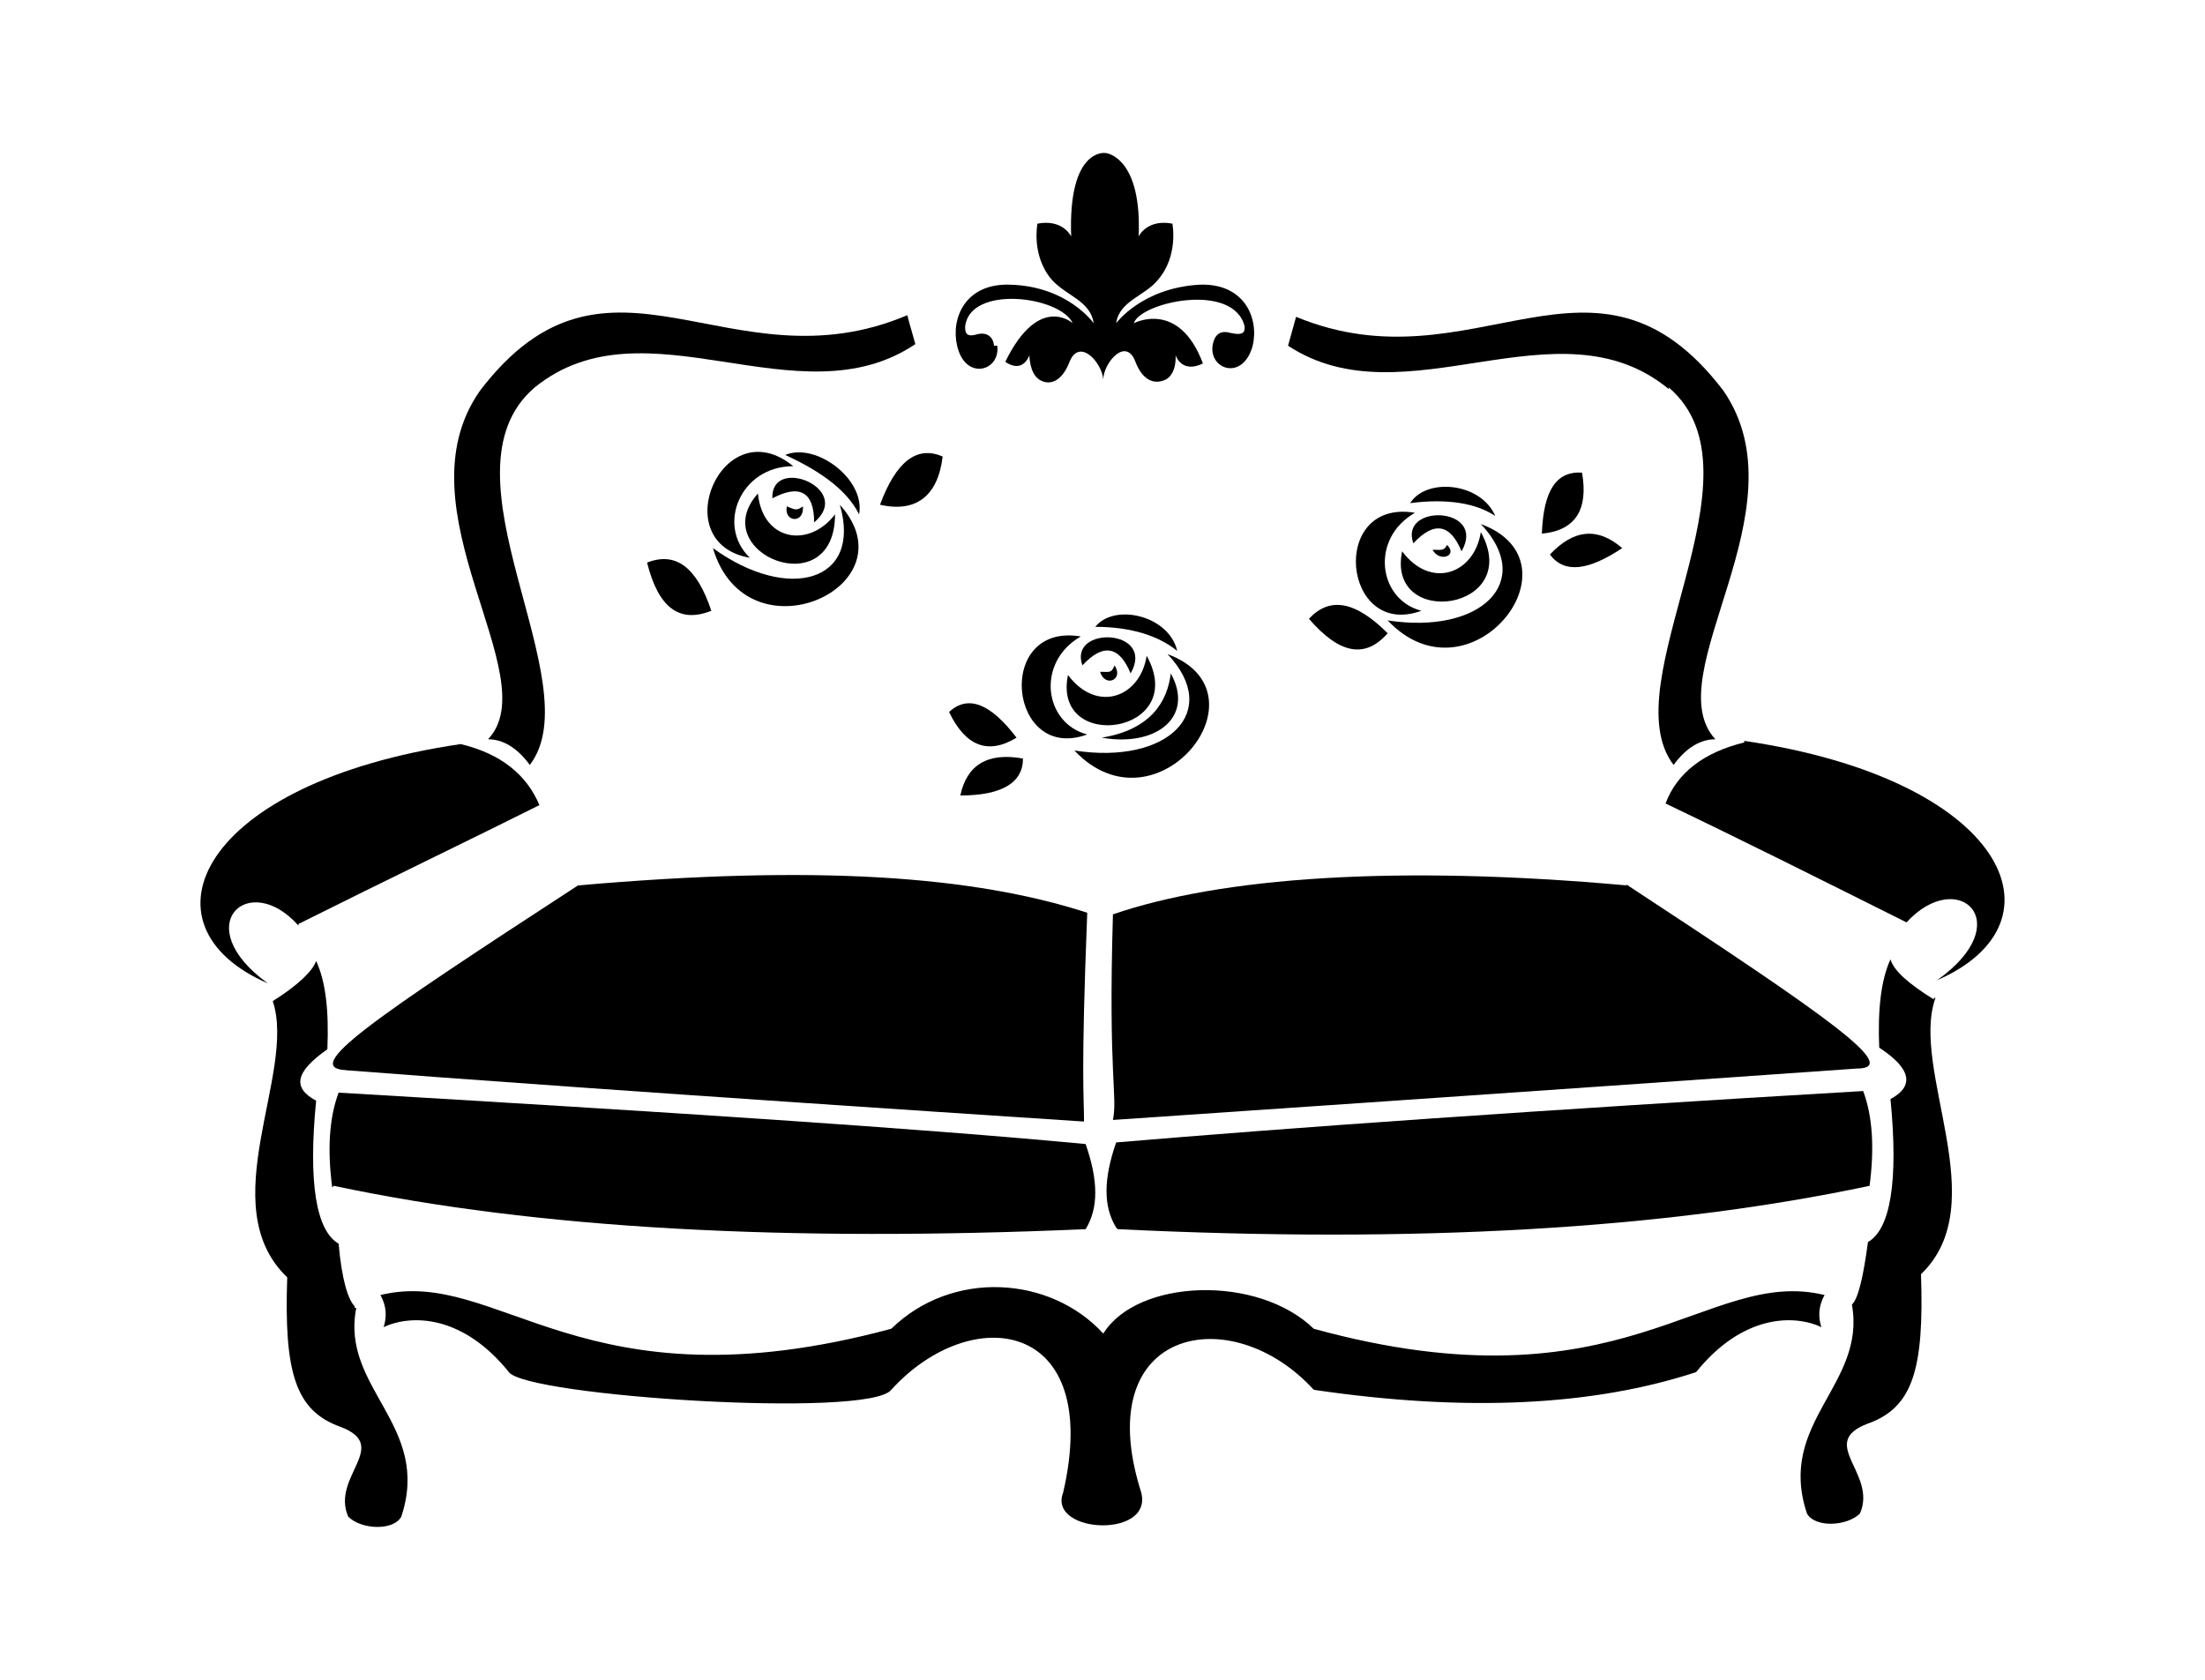
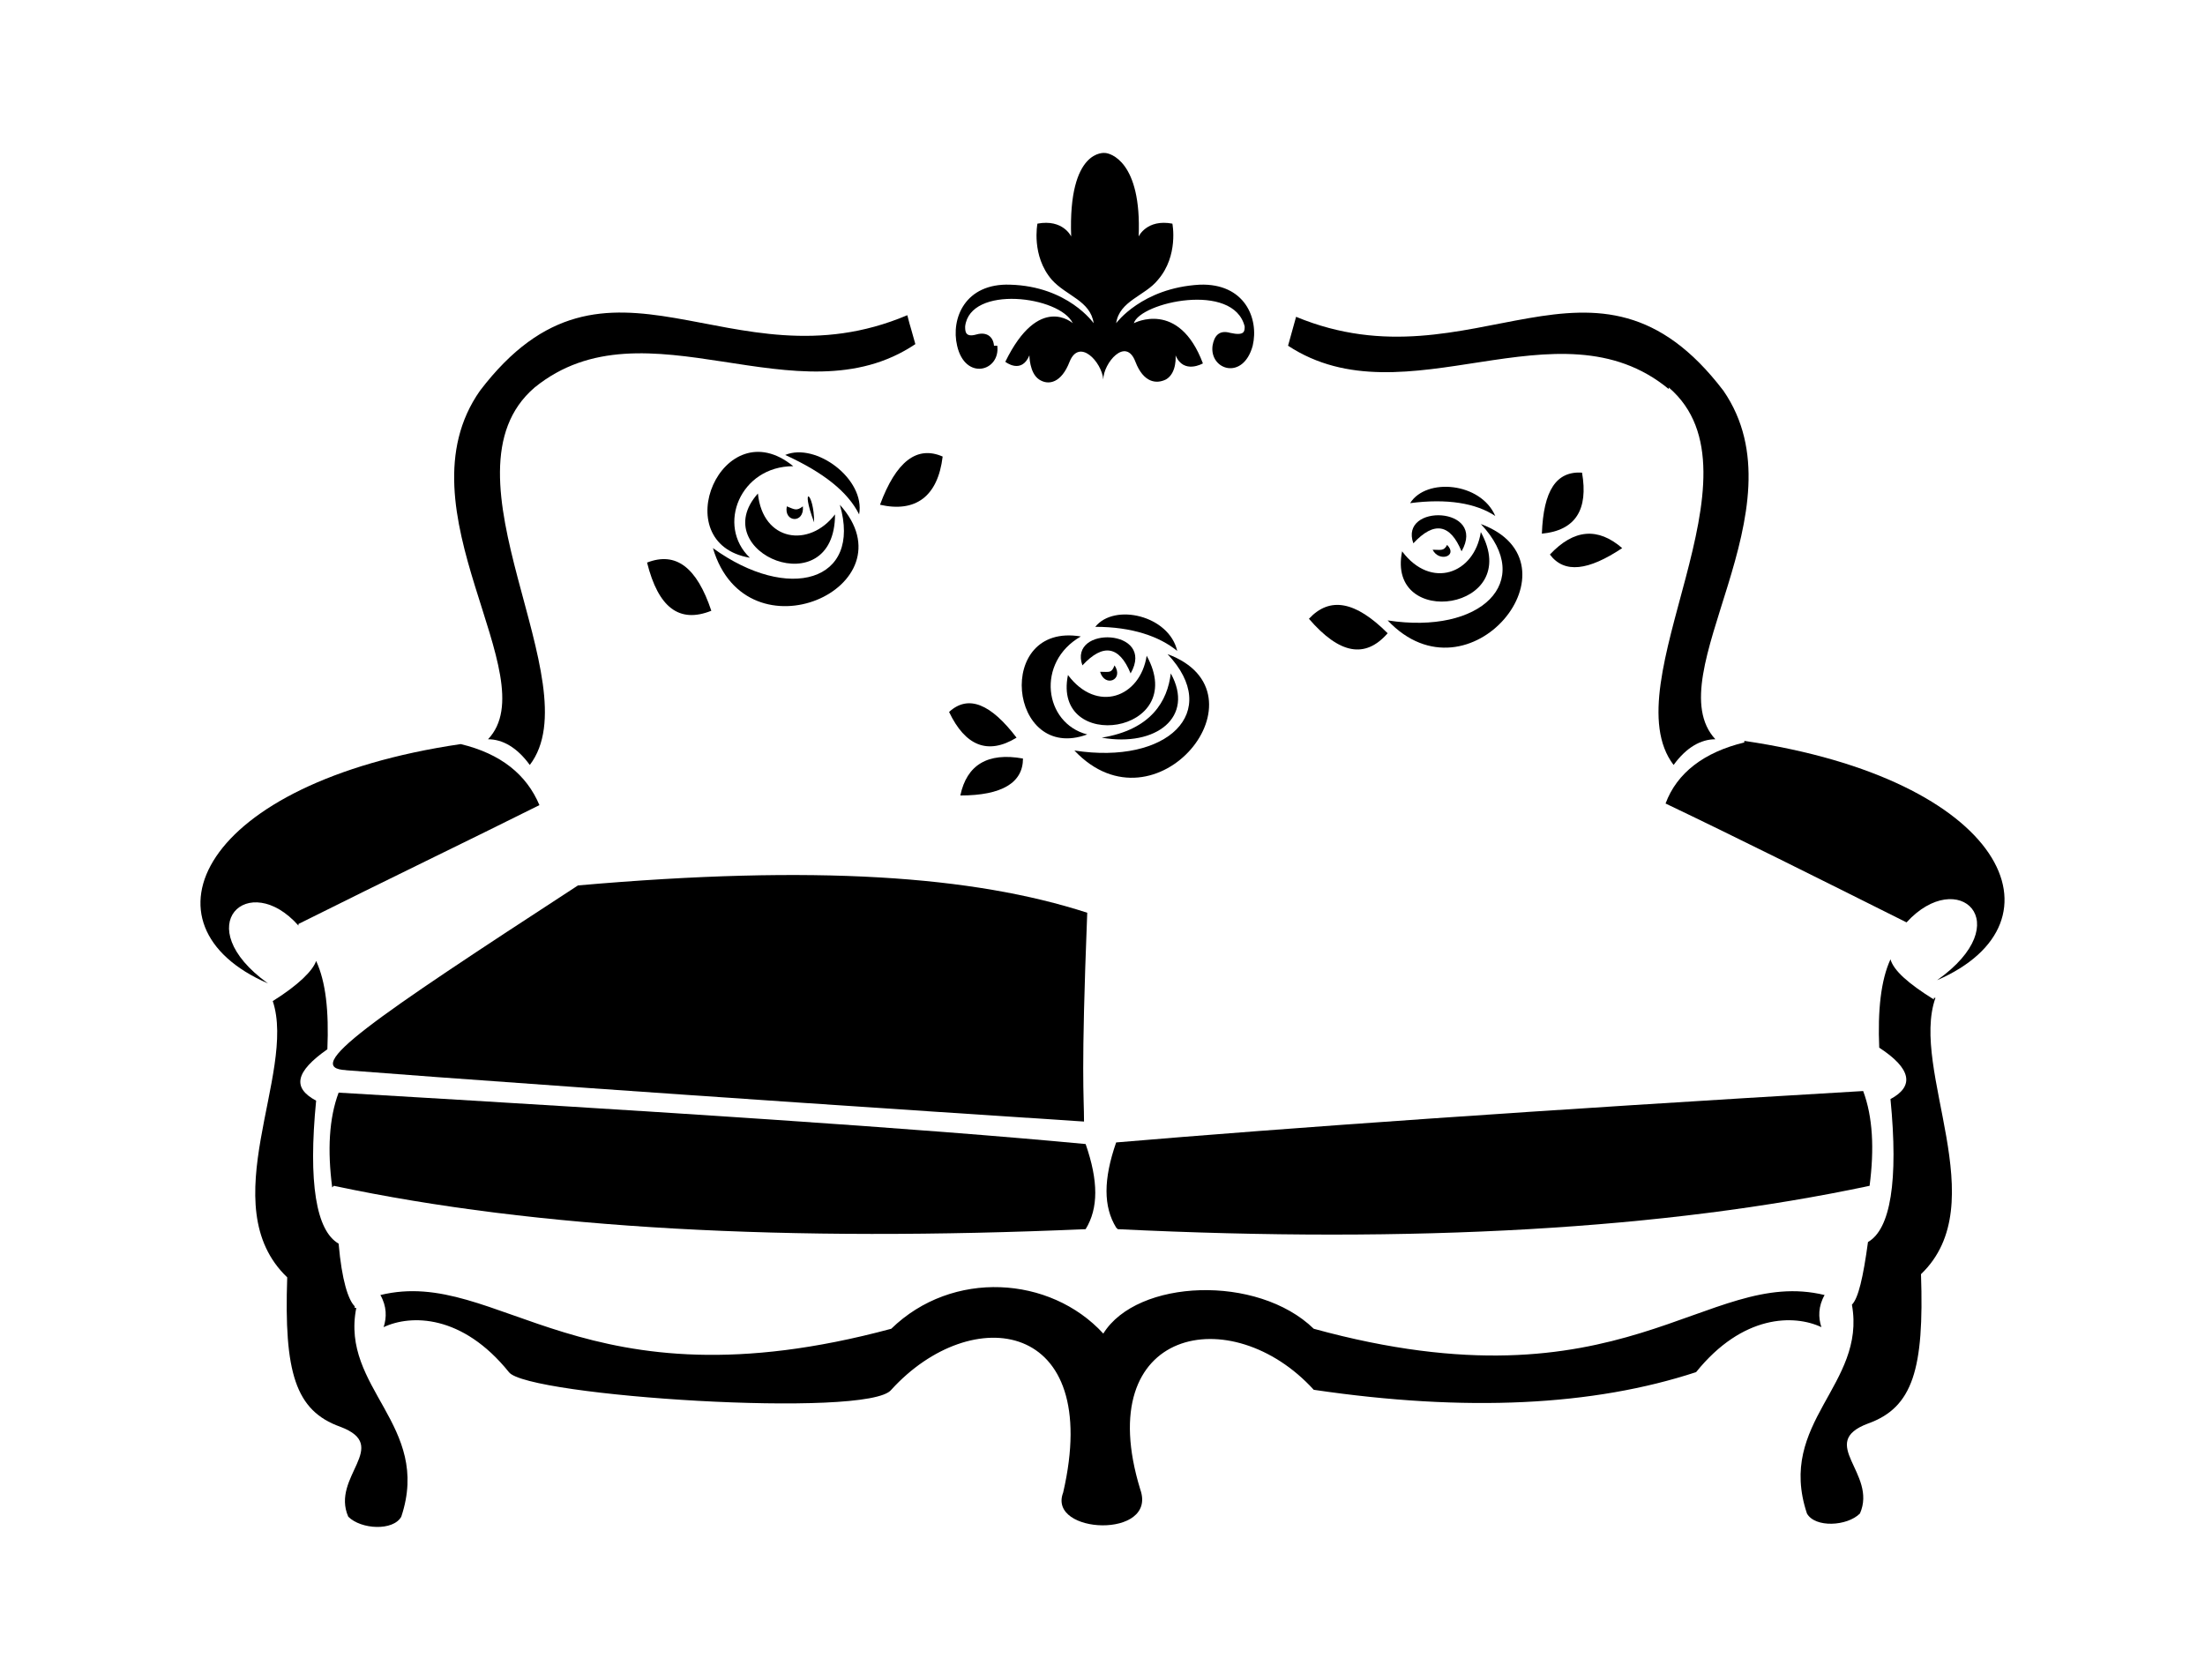
<svg xmlns="http://www.w3.org/2000/svg" version="1.1" id="Livello_1" x="0px" y="0px" viewBox="0 0 935.435 712.748" style="enable-background:new 0 0 935.435 712.748;" xml:space="preserve">
  <g id="Capa_1">
    <path d="M453.065,286.398c-6.815,33.395,51.796,25.216,33.395-8.178C483.733,295.94,465.332,302.755,453.065,286.398z" />
    <path d="M496.682,285.717c-1.363,11.586-8.178,23.853-29.305,27.261C490.548,317.067,506.905,304.118,496.682,285.717z" />
    <path d="M464.65,265.953c15.675,0,27.261,4.089,34.758,10.223C496,261.182,472.829,255.73,464.65,265.953z" />
    <path d="M466.695,285.035c2.045,6.815,10.223,3.408,6.134-2.726C471.466,285.717,470.784,285.035,466.695,285.035z" />
    <path d="M461.243,311.615c-18.401-4.771-21.809-30.668-2.726-41.573C421.715,263.908,427.848,323.882,461.243,311.615z" />
    <path d="M141.61,503.122c86.553,18.401,192.87,23.853,318.951,18.401c5.452-8.86,5.452-20.446,0-36.121   c-72.241-6.815-177.877-13.63-316.907-21.809c-4.089,10.904-4.771,24.535-2.726,40.21l0,0L141.61,503.122z" />
    <path d="M407.403,337.512c17.72,0,26.579-5.452,26.579-15.675C418.989,319.111,410.129,324.564,407.403,337.512z" />
    <path d="M459.198,282.309c8.86-9.541,15.675-8.178,20.446,3.408C490.548,266.634,453.065,265.271,459.198,282.309z" />
    <path d="M143.654,462.912L143.654,462.912z" />
    <path d="M318.124,236.647c-14.312-13.63-4.089-38.847,18.401-38.847C306.538,173.266,282.003,230.514,318.124,236.647z" />
    <path d="M333.799,214.839c-1.363,6.815,7.497,7.497,6.815,0C337.888,216.883,337.206,216.202,333.799,214.839z" />
-     <path d="M345.384,221.654c17.038-14.312-18.401-28.624-17.72-10.223C339.251,205.298,345.384,208.705,345.384,221.654z" />
+     <path d="M345.384,221.654C339.251,205.298,345.384,208.705,345.384,221.654z" />
    <path d="M707.953,164.406c42.936,36.802-24.535,125.4,2.045,160.157c5.452-7.497,11.586-10.904,17.72-10.904   c-25.216-27.261,38.165-97.457,3.408-147.89c-54.522-71.56-105.636,0-181.284-31.35l0,0c-1.363,4.771,0,0-3.408,12.267   c49.751,32.713,114.495-20.446,161.52,18.401l0,0V164.406z" />
    <path d="M146.38,454.052c34.758,2.726,136.304,10.223,313.499,21.809c0-11.586-1.363-19.083,1.363-88.598   c-48.388-15.675-115.177-20.446-216.042-11.586c-87.916,57.248-117.903,77.693-98.139,78.375   C147.062,454.052,146.38,454.052,146.38,454.052z" />
    <path d="M354.244,218.246c-10.904,14.312-30.668,11.586-32.713-8.86C299.041,234.603,354.244,257.093,354.244,218.246z" />
    <path d="M495.319,277.539c23.172,24.535,0,47.025-39.528,40.891C490.548,355.232,539.618,293.895,495.319,277.539z" />
    <path d="M356.289,214.157c9.541,32.713-21.809,41.573-53.84,18.401C316.76,280.946,387.639,248.915,356.289,214.157z" />
    <path d="M274.506,238.692c4.771,19.083,13.63,25.898,27.261,20.446C295.633,240.737,286.774,233.921,274.506,238.692z" />
    <path d="M333.117,193.03c16.357,7.497,26.579,15.675,31.35,25.216C367.193,203.253,346.066,187.578,333.117,193.03z" />
    <path d="M620.037,233.921c10.904-19.083-26.579-20.446-20.446-3.408C608.451,220.973,615.266,222.336,620.037,233.921z" />
    <path d="M207.036,313.659c6.134,0,12.267,3.408,17.72,10.904c26.579-34.758-40.891-123.355,2.045-160.157   c47.025-38.165,111.769,14.993,161.52-18.401c-3.408-12.267-2.045-6.815-3.408-12.267   c-75.649,32.031-126.763-39.528-181.284,32.031l0,0C168.189,216.202,232.252,287.08,207.036,313.659z" />
    <path d="M126.616,392.034c38.165-19.083,72.241-35.439,102.228-50.432c-5.452-12.949-16.356-21.809-33.395-25.898   C84.362,332.06,57.101,392.716,113.668,417.25c-34.076-24.535-8.178-48.388,12.949-24.535l0,0L126.616,392.034z" />
    <path d="M373.327,214.157c14.993,3.408,24.535-3.408,26.579-20.446C389.002,188.941,380.142,195.756,373.327,214.157z" />
    <path d="M431.256,312.978c-10.904-14.312-20.446-18.401-28.624-10.904C409.447,316.385,418.989,320.474,431.256,312.978z" />
    <path d="M421.715,147.368c0-4.089-2.726-6.815-7.497-5.452c-4.771,1.363-4.771-1.363-4.771-3.408   c2.045-17.72,40.21-12.949,45.662-1.363c0,0-14.312-12.949-28.624,16.356c0,0,6.815,5.452,10.223-2.726c0,0,0,7.497,4.089,10.223   s9.541,1.363,12.949-7.497c4.089-10.223,13.63,0,14.312,7.497c0-6.815,9.541-18.401,13.63-7.497   c3.408,8.86,8.86,9.541,12.949,7.497c4.771-2.726,4.089-10.223,4.089-10.223c3.408,8.178,11.586,3.408,11.586,3.408   c-10.223-27.261-29.305-17.038-29.305-17.038c2.726-8.86,42.254-17.72,47.025,1.363c0,2.045,0,4.089-6.134,2.726   c-4.771-1.363-6.815,1.363-7.497,5.452c-1.363,10.223,12.949,14.993,17.038,0c2.726-11.586-3.408-26.579-22.49-25.898   c-24.535,1.363-35.439,16.356-35.439,16.356c1.363-9.541,12.267-11.586,17.72-18.401c8.86-10.223,6.134-23.853,6.134-23.853   c-10.904-2.045-14.312,5.452-14.312,5.452c1.363-32.031-12.267-35.439-14.312-35.439l0,0c0,0-15.675-2.045-14.312,35.439   c0,0-3.408-7.497-14.312-5.452c0,0-2.726,13.63,6.134,23.853c6.134,6.815,16.356,8.86,17.72,18.401   c0,0-10.904-15.675-35.439-16.356c-19.083-0.682-25.216,14.312-22.49,25.898c3.408,14.993,18.401,10.904,17.038,0h-1.363   L421.715,147.368z" />
    <path d="M820.404,424.066L820.404,424.066c-10.904-6.815-17.038-12.267-18.401-17.038c-4.089,8.86-5.452,21.809-4.771,37.484   c13.63,8.86,14.993,16.356,4.771,21.809c3.408,34.758,0,55.203-9.541,60.655c-2.045,14.993-4.089,23.853-6.815,26.579   c6.134,34.076-32.031,49.751-19.083,88.598c3.408,6.134,17.038,5.452,22.49,0c7.497-17.038-18.401-29.987,3.408-38.165   c19.083-6.815,23.853-23.172,22.49-63.381c31.35-29.987-4.771-86.553,6.134-117.221h-0.682V424.066z" />
    <path d="M739.985,315.022c-17.038,4.089-28.624,12.949-33.395,25.898c29.987,14.312,64.063,31.35,102.228,50.433   c21.809-23.853,47.706,0,12.949,24.535c56.566-24.535,29.305-85.19-81.782-101.546l0,0V315.022z" />
    <path d="M150.47,554.236c-2.726-2.726-5.452-10.904-6.815-26.579c-9.541-5.452-12.949-25.898-9.541-60.655   c-10.223-5.452-8.86-12.267,4.771-21.809l0,0c0.682-16.357-0.682-28.624-4.771-37.484c-1.363,4.089-7.497,10.223-18.401,17.038   c10.223,30.668-25.898,86.553,6.134,117.221c-1.363,40.21,3.408,56.566,22.49,63.381c21.809,8.178-4.089,21.127,3.408,38.165   c5.452,5.452,19.083,6.134,22.49,0c12.949-38.847-25.898-54.522-19.083-88.598h-0.682V554.236z" />
    <path d="M774.061,549.465c-50.432-12.267-85.19,50.432-216.723,14.312c-23.853-23.172-74.967-21.127-89.279,2.045l0,0   c-22.49-24.535-64.063-27.261-89.961-2.045c-131.533,35.439-166.291-26.579-216.723-14.312c2.726,4.771,2.726,9.541,1.363,13.63   c11.586-5.452,33.394-5.452,53.159,19.083c7.497,10.223,152.661,19.764,162.202,7.497c34.076-37.484,89.961-29.987,72.923,43.617   c-6.815,17.72,40.21,19.764,32.713-1.363c-21.127-68.834,38.847-80.419,73.604-42.254c64.744,9.541,118.585,6.815,162.202-7.497   c19.764-24.535,41.573-24.535,53.159-19.083C771.335,559.007,771.335,554.236,774.061,549.465z" />
    <path d="M588.687,263.227c34.758,36.802,83.827-24.535,39.528-40.891C651.387,246.87,628.215,269.36,588.687,263.227z" />
    <path d="M607.77,233.24c2.726,5.452,10.904,2.726,6.134-2.045C612.54,233.921,611.177,233.24,607.77,233.24z" />
    <path d="M594.821,233.921c-6.815,33.395,51.796,25.216,33.394-8.178C625.489,243.463,607.088,250.278,594.821,233.921z" />
-     <path d="M690.234,375.678c-98.139-8.86-172.425-3.408-218.086,12.267l0,0c-2.045,68.834,2.045,77.012,0,87.235   c170.38-11.586,276.697-19.083,315.544-21.809c19.083,0-10.904-21.127-98.139-78.375l0,0L690.234,375.678z" />
    <path d="M474.192,521.523c126.081,6.134,232.398,0,318.951-18.401c2.045-15.675,1.363-29.305-2.726-40.21   c-139.03,8.178-244.666,15.675-316.907,21.809l0,0c-5.452,15.675-5.452,27.261,0,36.121l0,0L474.192,521.523z" />
    <path d="M688.189,232.558c-10.223-8.86-20.446-8.178-30.668,2.726C663.654,243.463,673.877,242.1,688.189,232.558z" />
    <path d="M555.293,262.545c12.949,14.993,23.853,17.038,33.394,6.134C575.057,255.049,564.152,253.004,555.293,262.545z" />
    <path d="M654.113,226.425c14.312-1.363,19.764-10.223,17.038-25.898C660.247,199.845,654.795,208.024,654.113,226.425z" />
-     <path d="M602.999,259.138c-18.401-4.771-21.809-30.668-2.726-41.573C563.471,211.431,569.604,271.405,602.999,259.138z" />
    <path d="M598.228,213.476c15.675-2.045,27.942,0,36.121,5.452C628.215,204.616,605.044,202.571,598.228,213.476z" />
  </g>
</svg>